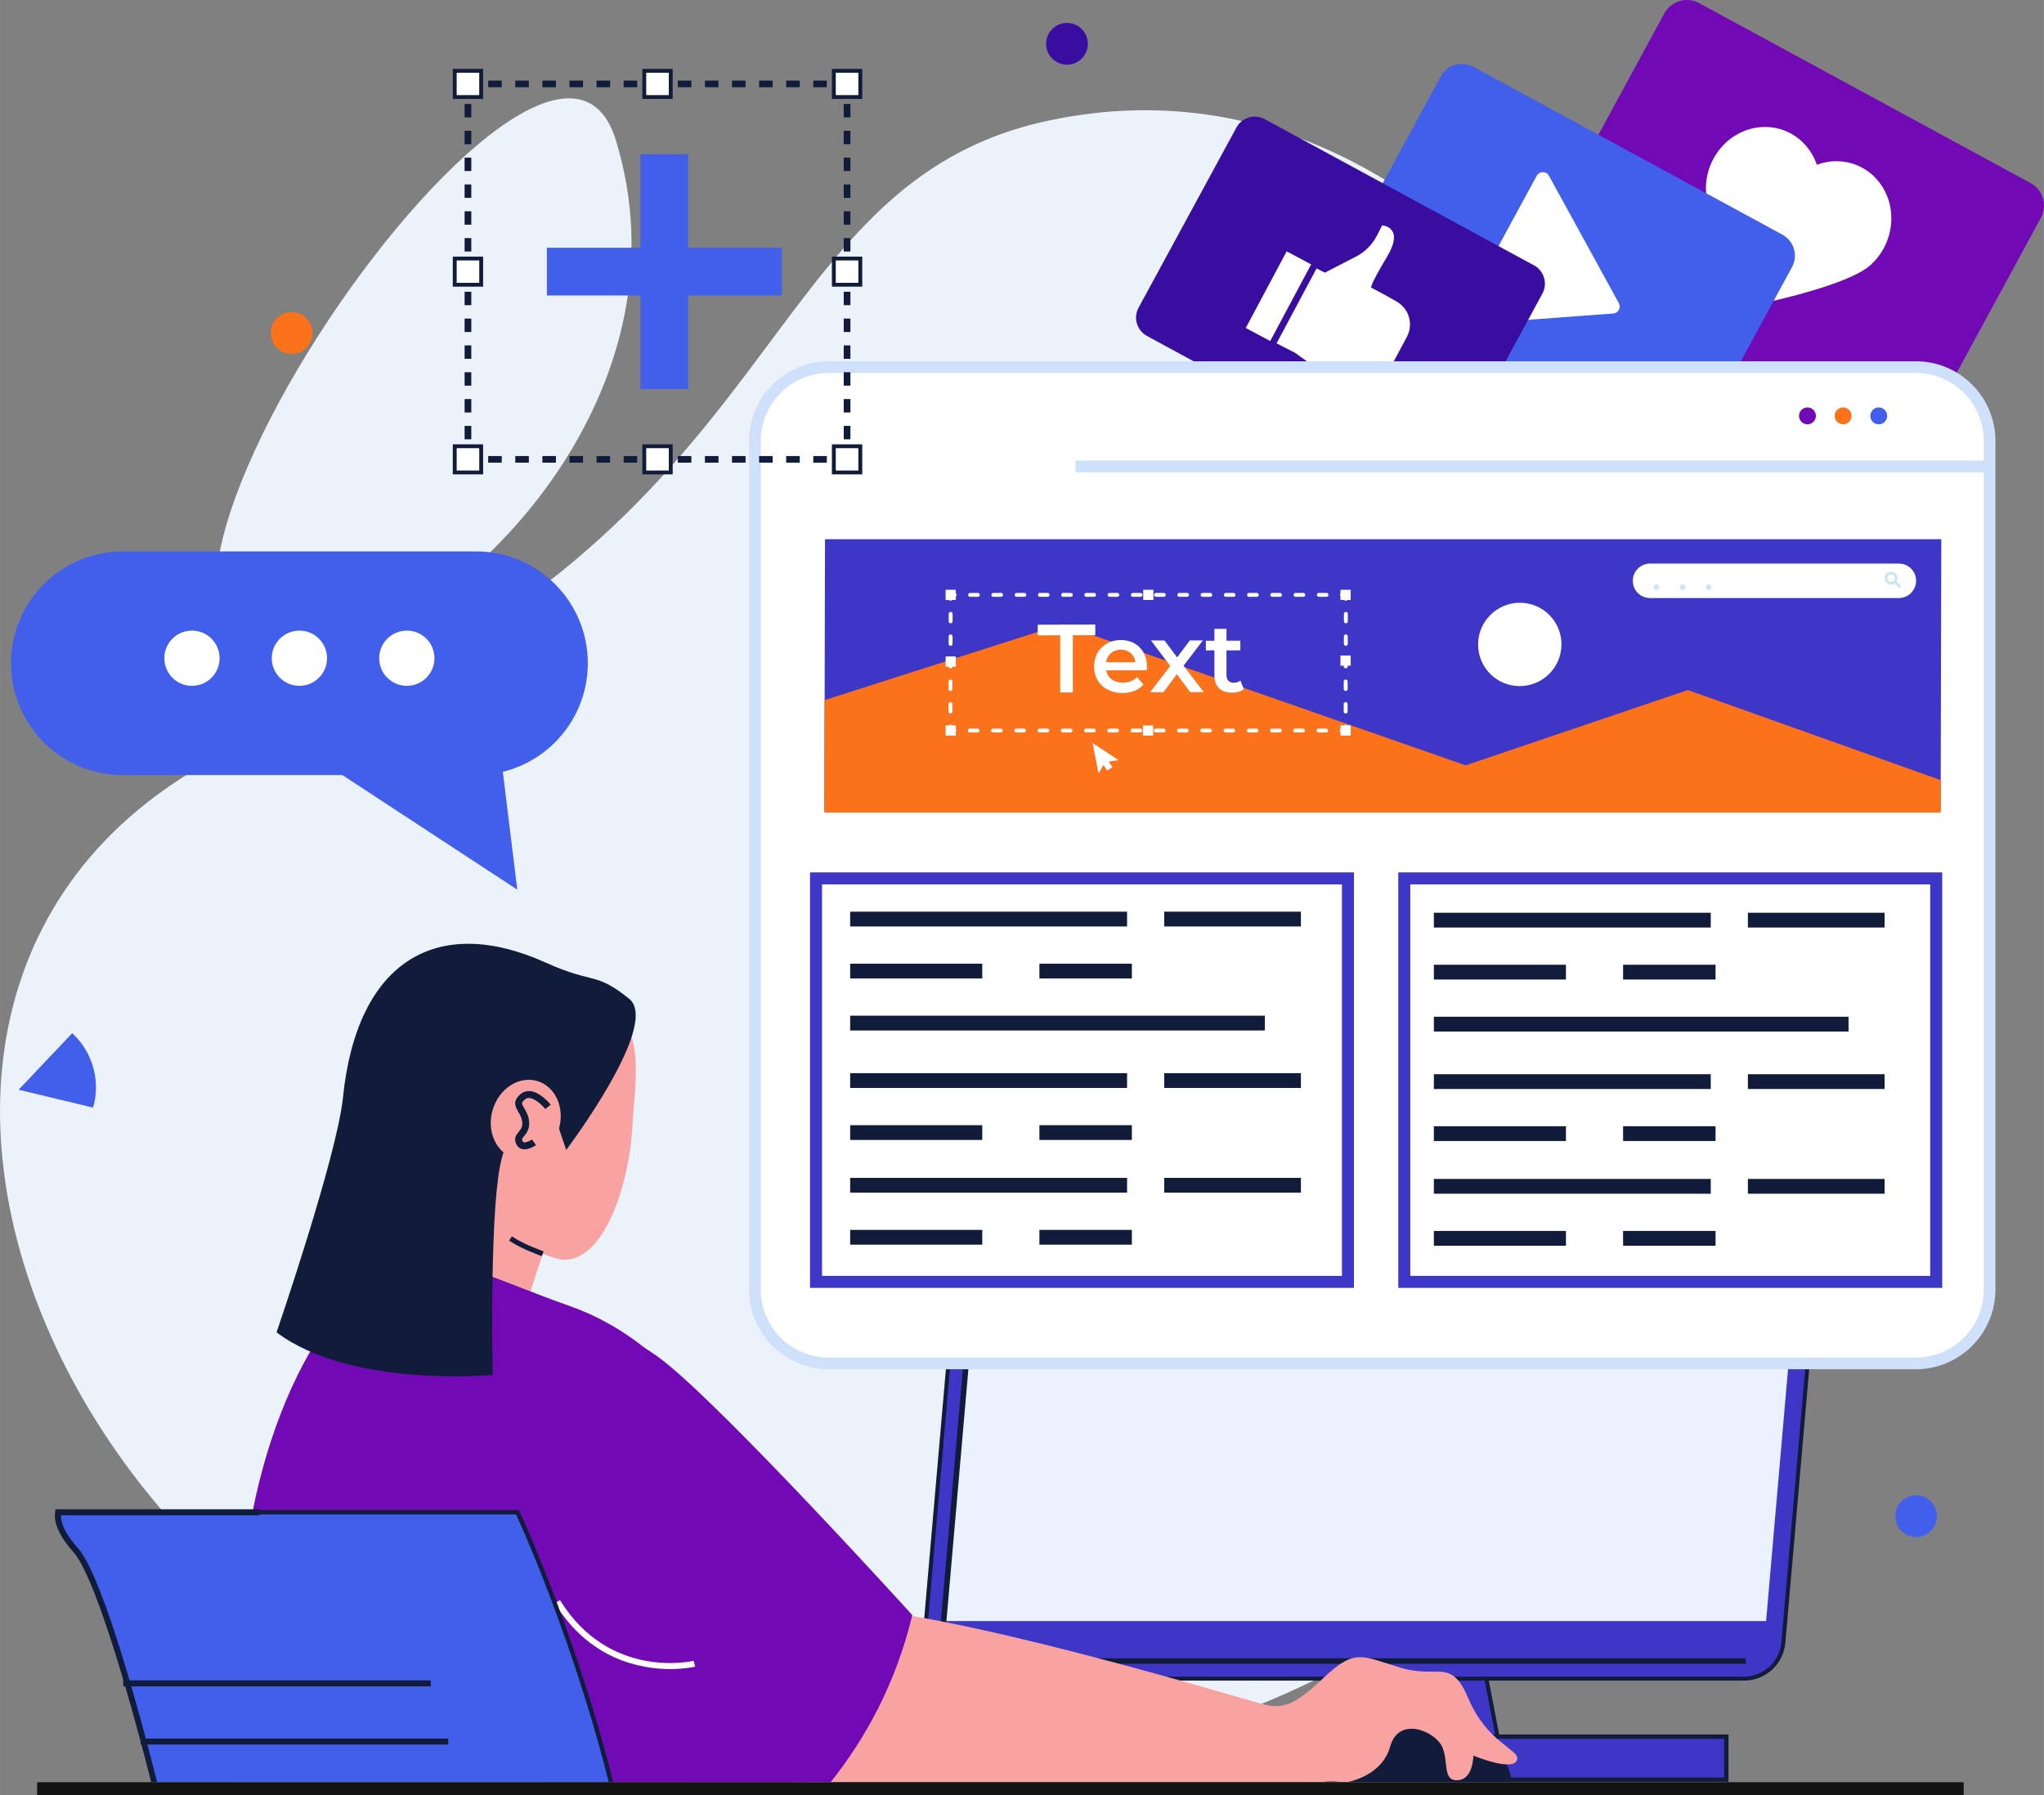
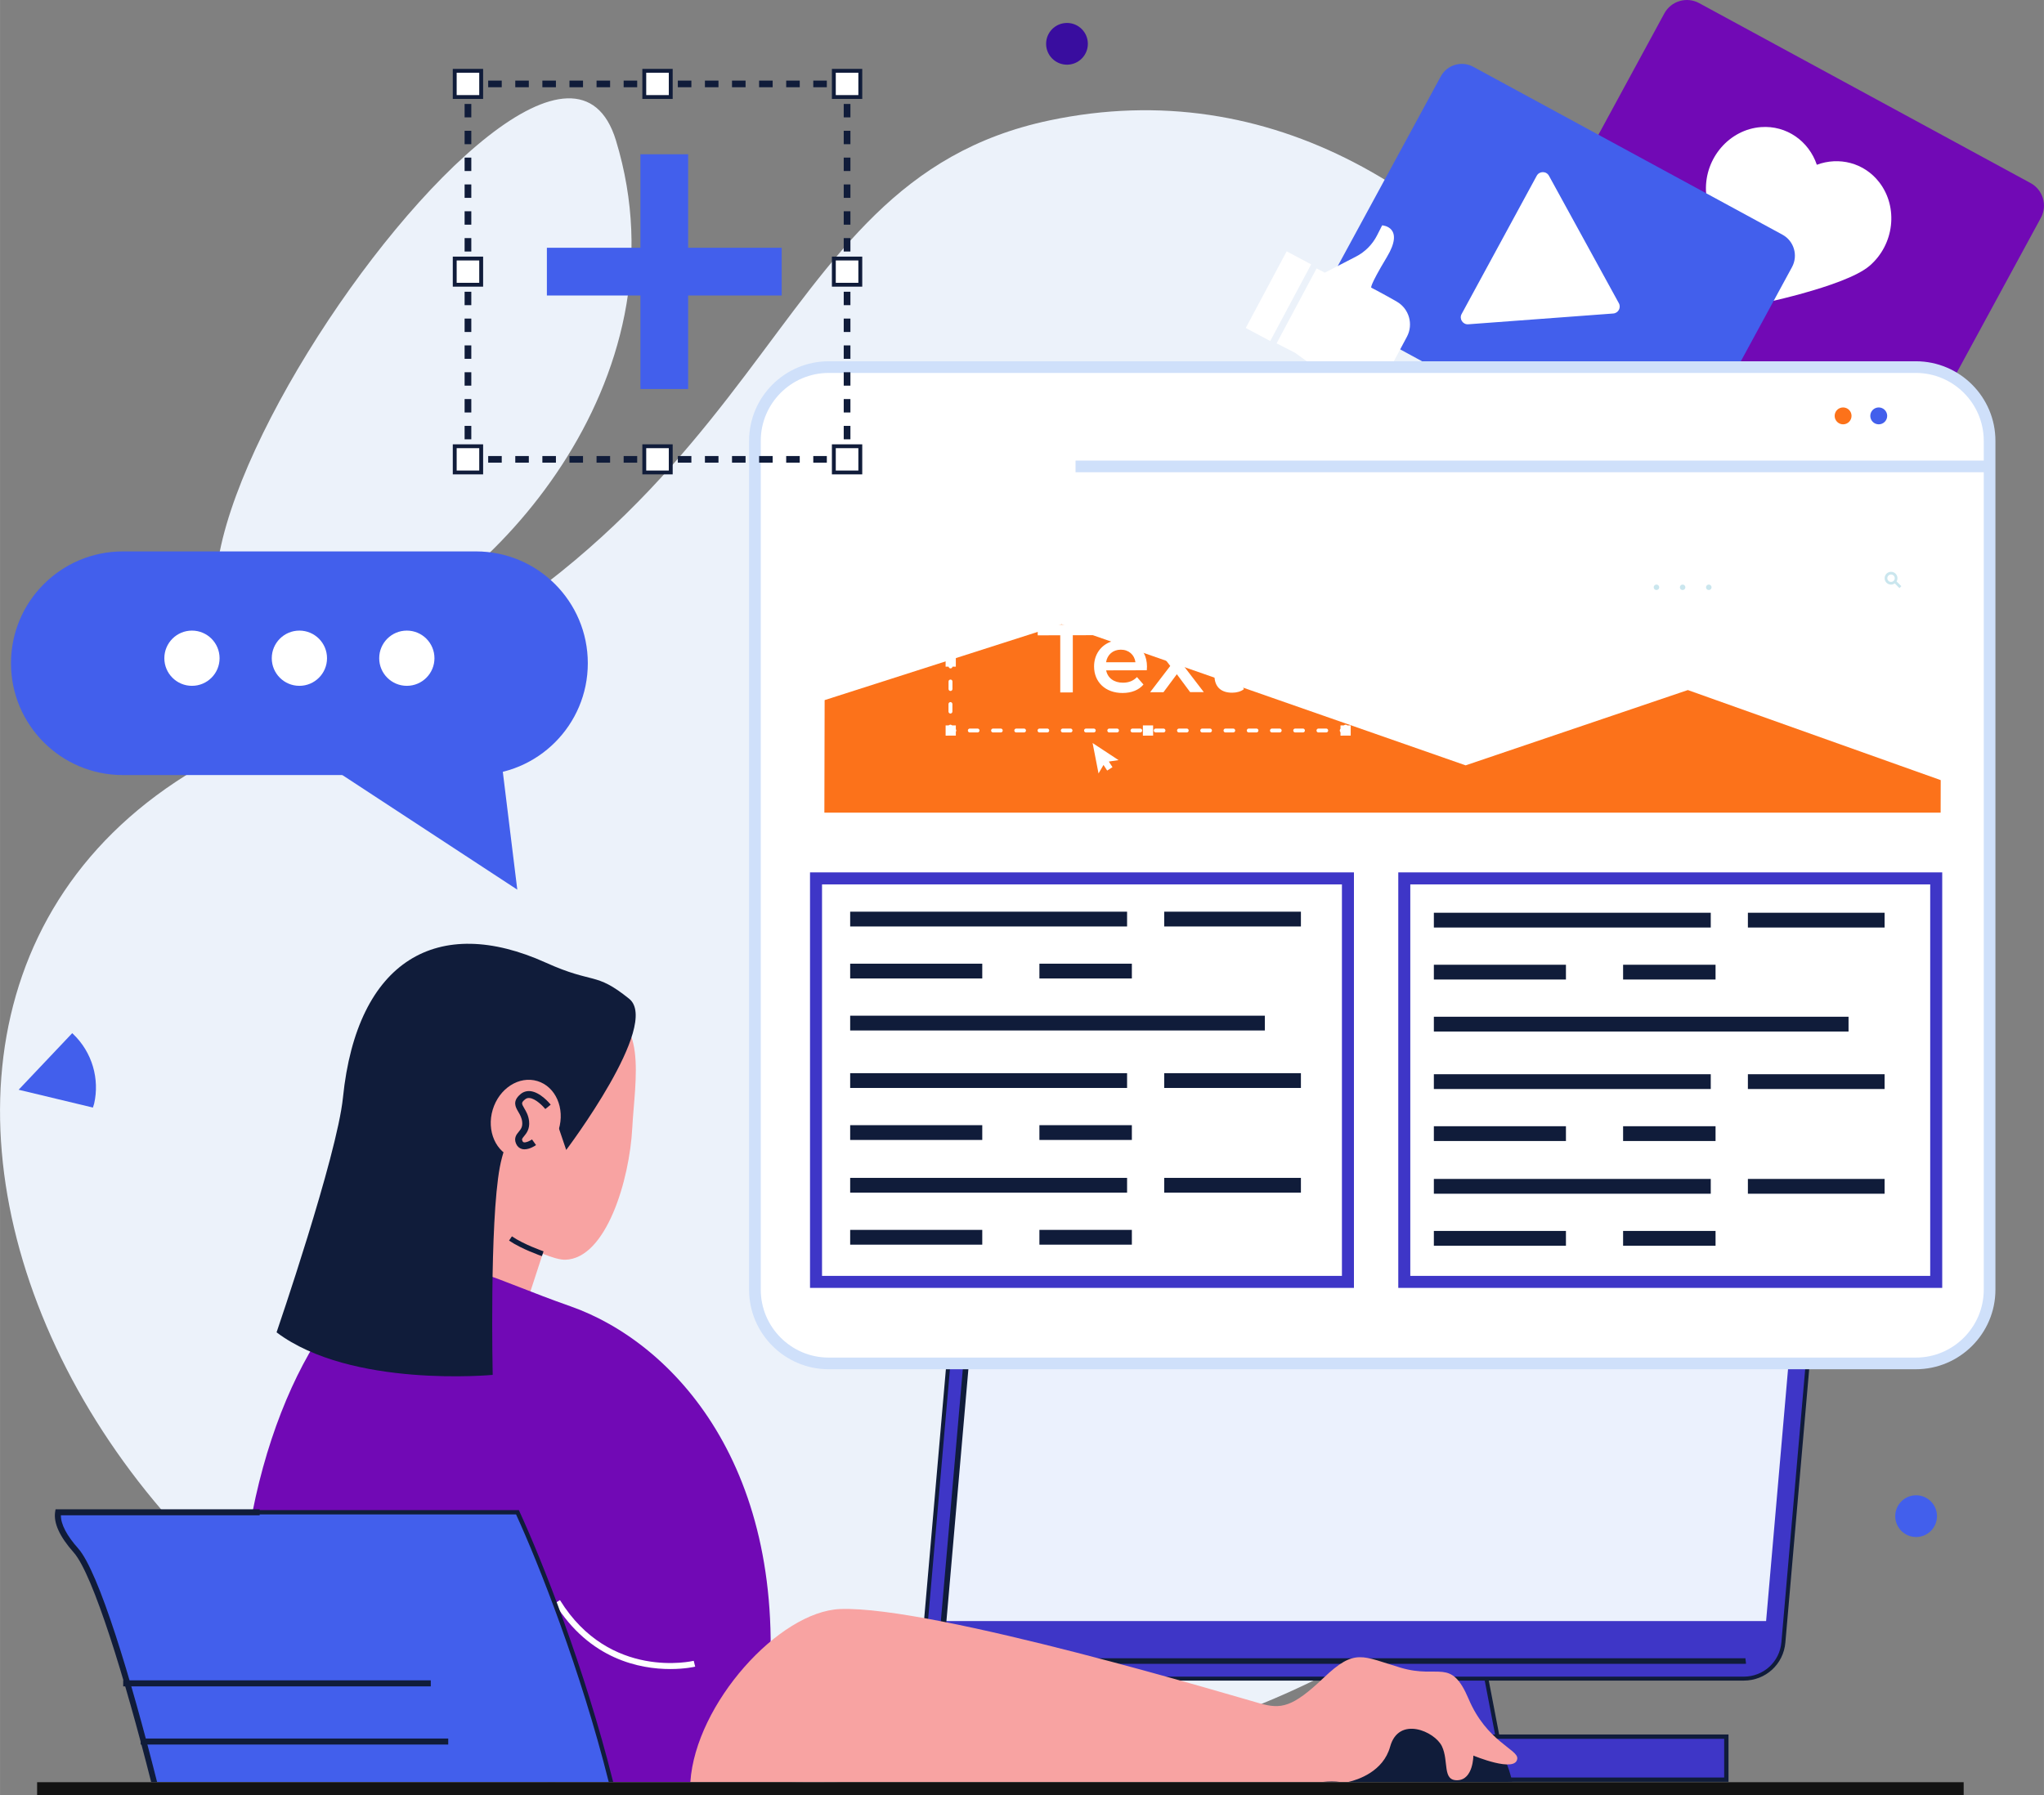
<svg xmlns="http://www.w3.org/2000/svg" xml:space="preserve" width="3.413in" height="2.998in" version="1.1" style="shape-rendering:geometricPrecision; text-rendering:geometricPrecision; image-rendering:optimizeQuality; fill-rule:evenodd; clip-rule:evenodd" viewBox="0 0 3736.51 3282.27">
  <rect x="0" y="0" width="3736.51" height="3282.27" fill="#808080" stroke="none" />
  <defs>
    <style type="text/css">
   
    .fil10 {fill:black;fill-rule:nonzero}
    .fil5 {fill:#101C3A;fill-rule:nonzero}
    .fil13 {fill:#131313;fill-rule:nonzero}
    .fil3 {fill:#390D9F;fill-rule:nonzero}
    .fil4 {fill:#3E36C7;fill-rule:nonzero}
    .fil1 {fill:#425FEC;fill-rule:nonzero}
    .fil8 {fill:#7109B5;fill-rule:nonzero}
    .fil12 {fill:#CAE6EE;fill-rule:nonzero}
    .fil11 {fill:#CFE0FA;fill-rule:nonzero}
    .fil6 {fill:#EBF1FD;fill-rule:nonzero}
    .fil0 {fill:#ECF2FA;fill-rule:nonzero}
    .fil7 {fill:#F8A3A2;fill-rule:nonzero}
    .fil2 {fill:#FC721A;fill-rule:nonzero}
    .fil9 {fill:white;fill-rule:nonzero}
   
  </style>
  </defs>
  <g id="Capa_x0020_1">
    <g id="_2243462954336">
      <path class="fil0" d="M1918.26 220.22c-547.09,115.59 -465.6,754.6 -1407.47,1113.2 -1009.5,384.35 -398.08,1834.33 750.5,1916.88 1143.18,82.16 1828.47,-433.31 1945.83,-1412.91 88.25,-736.59 -475.88,-1788.93 -1288.86,-1617.18z" />
      <path class="fil0" d="M643.21 1176.47c245.35,-84.31 617.26,-478.33 482.76,-919.64 -134.48,-441.32 -1207.12,1168.53 -482.76,919.64z" />
      <path class="fil1" d="M133.24 1890.38l-1.25 -1.19 -97.97 103.47 135.81 32.57 2.19 -6.99c10.18,-44.77 -2.95,-93.8 -38.78,-127.86z" />
-       <path class="fil2" d="M571.19 608.9c0,21.07 -17.09,38.17 -38.17,38.17 -21.08,0 -38.15,-17.09 -38.15,-38.17 0,-21.08 17.07,-38.17 38.15,-38.17 21.08,0 38.17,17.08 38.17,38.17z" />
      <path class="fil3" d="M1988.65 80.12c0,21.07 -17.09,38.16 -38.15,38.16 -21.1,0 -38.18,-17.08 -38.18,-38.16 0,-21.08 17.09,-38.16 38.18,-38.16 21.07,0 38.15,17.08 38.15,38.16z" />
      <path class="fil1" d="M3540.94 2772.36c0,21.07 -17.11,38.15 -38.18,38.15 -21.07,0 -38.15,-17.09 -38.15,-38.15 0,-21.08 17.07,-38.17 38.15,-38.17 21.07,0 38.18,17.09 38.18,38.17z" />
      <path class="fil4" d="M2752.76 3254.69l-249.04 0 -90.32 -470.4c-14.49,-75.41 43.31,-145.36 120.09,-145.36l0 0c58.64,0 109.03,41.63 120.1,99.23l99.16 516.53z" />
      <path class="fil5" d="M2506.72 3251.03l241.62 0 -98.33 -512.19c-10.71,-55.78 -59.72,-96.26 -116.51,-96.26 -35.51,0 -68.85,15.69 -91.47,43.06 -22.61,27.37 -31.75,63.08 -25.04,97.94l89.74 467.45zm250.44 7.29l-256.45 0 -0.57 -2.96 -90.33 -470.4c-7.09,-37.03 2.59,-74.9 26.61,-103.97 24,-29.05 59.38,-45.71 97.08,-45.71 60.29,0 112.3,42.97 123.67,102.2l99.99 520.85z" />
      <path class="fil5" d="M2500.2 3149.59l9.98 -1.92 -70.74 -368.4c-5.38,-28.14 1.99,-56.95 20.23,-79.06 18.26,-22.1 45.16,-34.76 73.83,-34.76 45.85,0 85.39,32.69 94.03,77.71l42.28 220.11 9.98 -1.92 -42.26 -220.1c-9.57,-49.81 -53.31,-85.96 -104.02,-85.96 -31.7,0 -61.47,14.02 -81.65,38.46 -20.19,24.44 -28.34,56.3 -22.37,87.45l70.73 368.4z" />
      <polygon class="fil4" points="2039.76,3254.69 2699.29,3254.69 2699.29,3212.74 2039.76,3212.74 " />
      <path class="fil5" d="M2043.39 3251.03l652.27 0 0 -34.66 -652.27 0 0 34.66zm659.55 7.29l-666.84 0 0 -49.24 666.84 0 0 49.24z" />
      <polygon class="fil5" points="2039.76,3217.8 2580.71,3217.8 2580.71,3207.65 2039.76,3207.65 " />
      <path class="fil4" d="M3334.97 2144.26l-31.3 359.26 -36.68 420.34 -6.85 79.26c-3.25,37.74 -34.54,66.33 -72.55,66.33l-1421.79 0c-42.58,0 -76.78,-35.7 -75.38,-77.71 -0.01,-1.35 0.05,-2.71 0.23,-4.07l0.47 -5.55 1.71 -19.36 0.8 -9.64 6 -68.07 27 -311.03 38.84 -445.23c1.45,-16.83 8.49,-31.81 19.17,-43.27 13.27,-14.3 32.36,-23.15 53.38,-23.15l1421.76 0c4.27,0 8.49,0.39 12.58,1.06 37.97,6.42 65.97,41.33 62.6,80.82z" />
      <path class="fil5" d="M1838.04 2066.03c-19.26,0 -37.74,7.99 -50.71,21.98 -10.56,11.35 -16.86,25.57 -18.2,41.11l-74.84 858.88c-0.16,1.3 -0.23,2.49 -0.21,3.7 -0.65,19.57 6.52,38.04 20.2,52.16 13.68,14.17 31.99,21.97 51.52,21.97l1421.79 0c36.23,0 65.84,-27.08 68.91,-63l74.82 -858.88 0 0.01c3.16,-36.94 -22.98,-70.71 -59.57,-76.91 -4.14,-0.68 -8.05,-1.01 -11.96,-1.01l-1421.76 0zm1349.56 1007.07l-1421.79 0c-21.54,0 -41.71,-8.58 -56.77,-24.18 -15.05,-15.55 -22.96,-35.92 -22.26,-57.31 -0.02,-1.34 0.06,-2.87 0.26,-4.39l35.97 -413.5 38.85 -445.25c1.47,-17.19 8.43,-32.89 20.12,-45.44 14.35,-15.45 34.78,-24.32 56.06,-24.32l1421.76 0c4.31,0 8.62,0.38 13.16,1.12 40.32,6.82 69.13,44.03 65.62,84.72l0 0.01 -74.82 858.86c-3.38,39.7 -36.14,69.65 -76.15,69.65z" />
      <path class="fil6" d="M3228.54 2964.14l71.71 -823.56c0.98,-11.18 -2.71,-21.98 -10.4,-30.36 -7.69,-8.37 -18.14,-12.98 -29.38,-12.98l-1421.86 0c-20.14,0 -36.67,15.11 -38.41,35.17l-72.46 831.73 1500.8 0z" />
      <path class="fil5" d="M1765.32 3042.44l1421.83 0c1.6,0 3.15,-0.09 4.71,-0.23l-1.2 -10.11c-1.2,0.13 -2.44,0.18 -3.69,0.18l-1421.83 0c-10.57,0 -20.38,-4.34 -27.62,-12.2 -7.21,-7.87 -10.7,-18 -9.8,-28.53l74.85 -858.88c1.63,-18.83 17.14,-33.05 36.09,-33.05l-0.18 -10.16c-24.16,0 -43.94,18.14 -46.02,42.15l-74.85 858.88c-1.14,13.44 3.28,26.37 12.48,36.38 9.22,10.04 21.75,15.57 35.23,15.57z" />
      <polygon class="fil4" points="1659.23,3254.23 3155.86,3254.23 3155.86,3175.54 1659.23,3175.54 " />
      <path class="fil5" d="M1663.17 3250.27l1488.73 0 0 -70.76 -1488.73 0 0 70.76zm1496.64 7.9l-1504.57 0 0 -86.59 1504.57 0 0 86.59z" />
      <path class="fil5" d="M2764.29 3257.96c0,0 -25.11,-136.27 -141.92,-136.27 -129.7,0 -186.74,76.52 -217.99,134.9l359.91 1.37z" />
      <path class="fil7" d="M809.45 2153.61c-0.06,-0.16 -0.16,-0.34 -0.22,-0.52 -8.07,-21.55 35.46,-285.2 102.44,-304.55 28.24,-8.09 147.46,0.49 173.49,0.49 101.82,0 75.15,127.53 70.65,213.2 -5.01,96.1 -47.89,239.11 -122.33,241.26 -9.15,0.28 -23.82,-3.8 -41.39,-10.96l-36.01 110.33c0,0 -158.84,40.12 -226.29,-67.58l79.66 -181.67z" />
      <path class="fil5" d="M990.59 2296.91l3.02 -8.79c-0.36,-0.13 -35.89,-12.42 -57.85,-27.39l-5.23 7.7c22.99,15.67 58.55,27.96 60.07,28.48z" />
      <path class="fil8" d="M1042.88 2388.65c187.28,65.85 401.32,294.54 361.03,722.11 -5.53,58.7 -5.51,107.22 -1.32,147.64l-981.88 0c10.93,-163.25 11.86,-204.78 21.45,-346.39 21.98,-324.25 174.9,-587.57 302.95,-599.72 105.55,-10.02 153.16,25.52 297.75,76.36z" />
      <path class="fil7" d="M2773.69 3215.41c1.24,-16.45 -56.13,-31.34 -88.78,-108.39 -32.65,-77.04 -53.55,-36.56 -124.06,-57.44 -70.52,-20.91 -83.58,-36.57 -141.03,18.27 -57.46,54.85 -78.36,57.46 -116.22,47.01 -37.86,-10.45 -598.35,-179.3 -767.78,-172.64 -111.84,4.41 -264.15,173.11 -273.85,316.18l1155.68 0c11.85,-1.14 22.48,-1.19 31.81,0l15.46 0c17.91,-4.18 63.81,-19.14 76.33,-64.55 15.69,-56.79 81.62,-28.06 94.69,-0.65 13.06,27.42 0,63.34 28.73,62.03 28.73,-1.28 28.73,-45.06 28.73,-45.06 0,0 78.27,32.72 80.3,5.23z" />
-       <path class="fil8" d="M847.03 2423.82c-59.58,39.06 -202.37,221.3 -150.22,386.52 33.63,106.56 165.87,287.78 307.45,448.07l514.43 0c62.39,-78.29 118.76,-178.85 149.01,-305.17 0,0 -343.99,-379.39 -458.08,-467.14 -114.08,-87.77 -296.89,-105.37 -362.59,-62.27z" />
      <path class="fil9" d="M1225.18 3051.94c27.18,0 45.1,-4.25 45.63,-4.39l-2.67 -10.68c-1.5,0.37 -153.63,36.1 -244.55,-110.99l-9.4 5.79c63.69,103 156.17,120.26 210.98,120.26z" />
      <path class="fil10" d="M1015.27 3258.41c-75.11,-88.96 -151.95,-193.57 -199.46,-295.2l-9.98 4.68c46.68,99.87 121.35,202.47 195.08,290.52l14.36 0z" />
      <path class="fil5" d="M626.89 2007.01c25.63,-252.16 173.96,-335.78 370.85,-246.76 88.57,40.04 89.88,15.73 152.37,66.06 58.22,46.92 -115.08,276.43 -115.08,276.43l-35.07 -103.37c0,0 -67.78,36.18 -86.3,134.84 -19.01,101.38 -13.03,379.83 -13.03,379.83 0,0 -258.92,24.72 -395.09,-77.77 0,0 110.5,-322.26 121.35,-429.25z" />
      <path class="fil7" d="M900.74 2028.9c-11.77,38.87 5.68,78.57 38.99,88.66 33.31,10.09 69.86,-13.23 81.64,-52.11 11.78,-38.89 -5.66,-78.58 -38.97,-88.66 -33.32,-10.11 -69.87,13.23 -81.65,52.11z" />
      <path class="fil5" d="M958.88 2101.56c9.77,0 19.71,-6.83 20.97,-7.73l-7.34 -10.32c-3.87,2.71 -11.18,6.21 -15.11,5.23 -0.75,-0.21 -1.59,-0.66 -2.38,-2.43 -1.38,-3.16 -0.91,-4.05 2.97,-8.76 4.29,-5.18 10.78,-13.02 9.13,-27.7 -1.12,-10.24 -5.37,-17.48 -8.77,-23.28 -5.04,-8.64 -5.96,-10.19 1.39,-16.27 2.44,-2.04 5.06,-2.87 8.36,-2.51 11.12,1.11 24.51,14.89 28.74,20.11l9.85 -7.96c-1.9,-2.33 -18.98,-22.91 -37.31,-24.75 -6.57,-0.62 -12.69,1.2 -17.73,5.37 -15.62,12.94 -9.31,23.72 -4.24,32.4 3.1,5.28 6.28,10.74 7.13,18.29 1.03,9.36 -2.38,13.49 -6.33,18.26 -3.98,4.8 -9.41,11.4 -4.78,21.92 2.15,4.91 5.82,8.2 10.61,9.54 1.56,0.41 3.2,0.6 4.83,0.6z" />
      <path class="fil1" d="M1116.73 3258.41c-54.26,-216.18 -135.83,-417.13 -170.81,-493.13l-839.7 0c-2.34,14.83 3.58,37.19 32.49,69.71 36.06,40.57 94.57,232.46 142.88,423.42l835.13 0z" />
      <path class="fil5" d="M1112.76 3258.41c-51.45,-205.19 -127.99,-398.78 -169.38,-489.19l-833.6 0c-0.93,16.81 10.02,38.54 31.89,63.15 36.06,40.56 95.3,233.6 144.11,426.04l-7.94 0c-48.26,-190.53 -106.58,-380.85 -142.08,-420.79 -25.33,-28.49 -36.58,-53.04 -33.44,-72.97l0.52 -3.34 845.61 0 1.06 2.31c41.37,89.88 119.29,286.43 171.35,494.78l-8.1 0z" />
      <path class="fil5" d="M287.08 3258.41c-48.12,-191.13 -106.72,-384.85 -144.26,-427.07 -20.97,-23.59 -31.78,-44.37 -31.55,-60.55l363.36 0 0 -11.02 -373.11 0 -0.75 4.65c-3.21,20.39 8.15,45.38 33.81,74.25 35.38,39.8 93.53,229.59 141.67,419.75l10.82 0z" />
      <polygon class="fil5" points="225.17,3083.62 787.45,3083.62 787.45,3072.6 225.17,3072.6 " />
      <polygon class="fil5" points="257.1,3189.99 819.36,3189.99 819.36,3178.97 257.1,3178.97 " />
      <path class="fil8" d="M2841.2 493.55l605.81 329.02c22.81,12.37 51.3,3.93 63.66,-18.84l220.15 -405.37c12.36,-22.77 3.91,-51.27 -18.85,-63.64l-605.82 -329.02c-22.81,-12.37 -51.26,-3.93 -63.66,18.84l-220.13 405.37c-12.39,22.78 -3.95,51.27 18.83,63.64z" />
      <path class="fil9" d="M3435.31 333.19c-27.69,-35.73 -73.62,-46.98 -114.03,-31.9 -14.63,-43.21 -55.3,-72.37 -102.12,-68.87 -57.57,4.31 -102.61,56.28 -100.56,116.11 2,59.81 87.36,209.49 87.36,209.49 0,0 166.18,-33.1 211.53,-71.79 45.34,-38.7 53.3,-107.21 17.83,-153.03z" />
      <path class="fil1" d="M2446.04 577.19l565.11 306.91c21.25,11.54 47.83,3.67 59.35,-17.58l205.39 -378.12c11.52,-21.25 3.69,-47.83 -17.61,-59.36l-565.09 -306.91c-21.26,-11.54 -47.84,-3.67 -59.38,17.58l-205.36 378.13c-11.52,21.24 -3.65,47.83 17.58,59.36z" />
      <path class="fil9" d="M2959.34 554.4l-127.76 -233.01c-4.86,-8.85 -17.58,-8.82 -22.4,0.05l-137.25 252.71c-4.83,8.87 2.09,19.57 12.17,18.82l265 -19.71c9.26,-0.69 14.7,-10.71 10.25,-18.86z" />
-       <path class="fil3" d="M2096.68 614.29l492.29 267.35c18.52,10.05 41.66,3.19 51.72,-15.32l178.88 -329.39c10.06,-18.51 3.19,-41.66 -15.31,-51.71l-492.27 -267.35c-18.52,-10.06 -41.68,-3.2 -51.72,15.31l-178.88 329.39c-10.06,18.52 -3.2,41.67 15.29,51.72z" />
      <path class="fil9" d="M2553.57 551.63c-23.43,-13.57 -46.74,-25.59 -46.74,-25.59 0,0 -4.9,-0.52 28.51,-56.1 32.64,-54.3 -6.77,-57.76 -8.59,-57.88 -0.09,-0.01 -0.09,0.05 -0.15,0.13l-9.37 18.4c-8.46,16.56 -21.88,30.06 -38.42,38.59l-56.82 29.33c-0.06,0.03 -0.13,0.03 -0.2,0l-15.02 -7.66 -73.01 136.79c-0.05,0.12 0,0.26 0.11,0.31l33.48 17.08c0,0 0,0 0,0 0.24,0.18 84.75,61.74 102.78,70.93 2.56,1.32 5.38,2.28 8.31,2.93 0.08,0.02 0.16,0.03 0.24,0.05 20.51,4.53 41.42,-6.06 51.29,-24.57l41.94 -78.58c12.19,-22.84 4.03,-51.18 -18.36,-64.16z" />
      <path class="fil9" d="M2352.3 459.68c-0.12,-0.06 -0.25,-0.01 -0.31,0.1l-74.6 139.77c-0.06,0.11 -0.02,0.25 0.1,0.31l44.33 23.66c0.09,0.06 0.26,0.02 0.31,-0.09l74.59 -139.78c0.07,-0.11 0.02,-0.24 -0.09,-0.31l-44.33 -23.66z" />
      <path class="fil9" d="M3637.11 806.12l0 1552.08c0,74.55 -60.33,134.87 -134.84,134.87l-1987.38 0c-74.43,0 -134.86,-60.33 -134.86,-134.87l0 -1552.08c0,-74.43 60.43,-134.87 134.86,-134.87l1987.38 0c74.51,0 134.84,60.44 134.84,134.87z" />
      <path class="fil11" d="M1514.88 681.92c-68.48,0 -124.19,55.72 -124.19,124.2l0 1552.08c0,68.48 55.71,124.21 124.19,124.21l1987.38 0c68.46,0 124.17,-55.73 124.17,-124.21l0 -1552.08c0,-68.49 -55.7,-124.2 -124.17,-124.2l-1987.38 0zm1987.38 1821.81l-1987.38 0c-80.23,0 -145.54,-65.28 -145.54,-145.53l0 -1552.08c0,-80.25 65.3,-145.53 145.54,-145.53l1987.38 0c80.2,0 145.51,65.28 145.51,145.53l0 1552.08c0,80.25 -65.31,145.53 -145.51,145.53z" />
-       <path class="fil8" d="M3304.12 745.02c-8.53,0 -15.42,6.91 -15.42,15.44 0,8.52 6.89,15.44 15.42,15.44 8.54,0 15.43,-6.91 15.43,-15.44 0,-8.53 -6.89,-15.44 -15.43,-15.44z" />
      <path class="fil2" d="M3369.3 745.02c-8.54,0 -15.43,6.91 -15.43,15.44 0,8.52 6.89,15.44 15.43,15.44 8.53,0 15.42,-6.91 15.42,-15.44 0,-8.53 -6.89,-15.44 -15.42,-15.44z" />
      <path class="fil1" d="M3434.47 745.02c-8.54,0 -15.47,6.91 -15.47,15.44 0,8.52 6.93,15.44 15.47,15.44 8.49,0 15.43,-6.91 15.43,-15.44 0,-8.53 -6.94,-15.44 -15.43,-15.44z" />
      <polygon class="fil11" points="1966.15,863.52 3637.11,863.52 3637.11,842.21 1966.15,842.21 " />
-       <polygon class="fil4" points="3548.81,985.96 1508.15,985.96 1506.99,1482.84 3547.61,1482.84 " />
      <polygon class="fil2" points="3547.75,1426.49 3085.48,1261.8 2679.26,1399.48 1940.59,1141.47 1507.46,1280.19 1506.97,1486.02 3547.61,1486.02 " />
      <path class="fil9" d="M3471.28 1030.5l-454.79 0c-17.45,0 -31.6,14.12 -31.63,31.53 -0.05,17.42 14.04,31.53 31.45,31.53l454.84 0c17.43,0 31.56,-14.12 31.61,-31.53 0.04,-17.41 -14.05,-31.53 -31.48,-31.53z" />
      <path class="fil12" d="M3028.05 1068.88c-2.71,0 -4.98,2.28 -4.98,5.03 0,2.81 2.27,5 4.98,5 2.84,0 5.11,-2.2 5.11,-5 0,-2.74 -2.27,-5.03 -5.11,-5.03z" />
      <path class="fil12" d="M3075.97 1068.88c-2.84,0 -5.03,2.28 -5.03,5.03 -0.09,2.81 2.18,5 5.03,5 2.71,0 4.98,-2.2 4.98,-5 0,-2.74 -2.18,-5.03 -4.98,-5.03z" />
      <path class="fil12" d="M3123.71 1068.88c-2.71,0 -4.98,2.28 -4.98,5.03 0,2.81 2.18,5 4.98,5 2.85,0 5.12,-2.2 5.12,-5 0,-2.74 -2.27,-5.03 -5.12,-5.03z" />
      <path class="fil12" d="M3456.92 1064.04c-3.78,0 -6.76,-2.98 -6.76,-6.78 0,-3.68 3.07,-6.76 6.76,-6.76 3.78,0 6.81,3.08 6.81,6.76 0,3.8 -3.07,6.78 -6.81,6.78zm0 -18.47c-6.4,0 -11.69,5.27 -11.69,11.69 0,6.52 5.2,11.71 11.69,11.71 2.58,0 4.85,-0.79 6.81,-2.29 1.37,-0.88 2.53,-2.12 3.25,-3.6 1.16,-1.68 1.69,-3.7 1.69,-5.82 0,-6.42 -5.2,-11.69 -11.74,-11.69z" />
      <polygon class="fil12" points="3461.94,1064.95 3472.3,1075.37 3475.81,1071.88 3465.41,1061.48 " />
      <path class="fil9" d="M2854.45 1178.37c-0.1,42.08 -34.3,76.2 -76.39,76.2 -42.08,0 -76.12,-34.12 -76.01,-76.2 0.08,-42.08 34.27,-76.21 76.37,-76.21 42.08,0 76.12,34.12 76.02,76.21z" />
      <polygon class="fil9" points="2469.17,1345.1 2450.49,1345.14 2450.49,1326.44 2469.16,1326.41 " />
      <polygon class="fil9" points="1747.3,1345.1 1728.62,1345.14 1728.62,1326.44 1747.3,1326.41 " />
      <polygon class="fil9" points="2469.14,1097.09 2450.46,1097.14 2450.46,1078.45 2469.13,1078.4 " />
      <polygon class="fil9" points="2108.51,1097.09 2089.83,1097.14 2089.83,1078.45 2108.51,1078.4 " />
      <polygon class="fil9" points="2107.93,1345.1 2089.25,1345.14 2089.25,1326.44 2107.93,1326.41 " />
      <polygon class="fil9" points="1747.29,1219 1728.6,1219.04 1728.6,1200.36 1747.29,1200.31 " />
      <polygon class="fil9" points="2469.16,1217.25 2450.47,1217.3 2450.47,1198.6 2469.16,1198.57 " />
      <polygon class="fil9" points="1747.27,1097.09 1728.59,1097.14 1728.59,1078.45 1747.27,1078.4 " />
      <polygon class="fil9" points="1942.65,1142.18 1938.43,1142.18 1896.98,1142.29 1896.98,1161.74 1938.17,1161.64 1938.17,1266.2 1961.14,1266.1 1961.14,1161.55 1997.82,1161.46 2002.23,1161.46 2002.23,1142.02 " />
      <path class="fil9" d="M2021.94 1211.01c2.12,-13.81 12.58,-23.05 26.93,-23.05 14.53,0 25,9.33 26.76,22.97l-53.69 0.08zm74.8 8.02c0,-9.5 -2.1,-18.05 -5.89,-25.09 -7.92,-14.87 -23.23,-23.75 -41.99,-23.67 -6.24,0 -12.14,0.98 -17.51,2.9 -18.83,6.52 -31.42,23.59 -31.34,45.58 0,28.17 20.51,48.51 52.27,48.41 16.28,-0.09 29.57,-5.37 38.02,-15.49l-11.87 -13.63c-6.68,6.94 -15.05,10.29 -25.61,10.29 -16.55,0.08 -28.08,-8.8 -30.72,-22.54l74.28 -0.18c0.19,-2.19 0.34,-4.84 0.34,-6.59z" />
      <polygon class="fil9" points="2165.77,1220.17 2165.77,1220.07 2163.55,1217.27 2199.02,1170.96 2175.09,1170.96 2151.85,1202.04 2128.71,1171.06 2104.07,1171.14 2132.13,1208.37 2132.23,1208.46 2139.26,1217.71 2102.46,1265.76 2126.86,1265.76 2151.31,1232.84 2175.61,1265.58 2200.61,1265.58 " />
      <path class="fil9" d="M2272.79 1257.47l-5.22 -13.01c-3.34,2.72 -7.73,3.94 -12.4,3.94 -8.45,0 -13.11,-4.92 -13.11,-14.17l0 -44.97 25.35 -0.08 0 -17.7 -25.35 0 0 -21.57 -22.08 0 0 21.65 -15.67 0 0.08 17.79 15.58 -0.1 0 45.59c0,1.5 0.08,2.9 0.26,4.32 1.5,18.04 13.11,27.54 32.3,27.46 8.01,0 16.02,-2.12 21.29,-6.42l-1.04 -2.74z" />
      <path class="fil9" d="M2463.38 1339.34l-10.7 0c-1.96,0 -3.55,-1.6 -3.55,-3.58 0.02,-1.95 1.59,-3.55 3.57,-3.55l3.56 0 0.01 -3.57c0.02,-1.96 1.6,-3.55 3.58,-3.55 1.97,0 3.57,1.59 3.55,3.55l-0.02 10.7z" />
      <path class="fil9" d="M2424.42 1332.2l-14.18 0c-2,0 -3.6,1.58 -3.6,3.61 0,1.94 1.6,3.54 3.52,3.54l14.17 0c2.02,0 3.62,-1.6 3.62,-3.54 0,-2.03 -1.59,-3.61 -3.52,-3.61zm-42.52 0l-14.15 0c-2.04,0 -3.62,1.58 -3.62,3.61 0,1.94 1.58,3.54 3.62,3.54l14.15 0c1.94,0 3.52,-1.6 3.52,-3.54 0,-2.03 -1.58,-3.61 -3.52,-3.61zm-42.51 0l-14.17 0c-1.94,0 -3.61,1.58 -3.61,3.61 0,1.94 1.58,3.54 3.61,3.54l14.17 0c1.94,0 3.54,-1.6 3.54,-3.54 0,-2.03 -1.6,-3.61 -3.54,-3.61zm-42.5 0l-14.17 0c-1.94,0 -3.52,1.58 -3.52,3.61 0,1.94 1.58,3.54 3.52,3.54l14.17 0c1.94,0 3.52,-1.6 3.6,-3.54 0,-2.03 -1.58,-3.61 -3.6,-3.61zm-42.51 0l-14.17 0c-1.94,0 -3.53,1.58 -3.53,3.61 0,1.94 1.58,3.54 3.53,3.54l14.17 0c1.94,0 3.62,-1.6 3.62,-3.54 0,-2.03 -1.6,-3.61 -3.62,-3.61zm-42.51 0l-14.08 0c-2.03,0 -3.61,1.58 -3.61,3.61 0,1.94 1.58,3.54 3.52,3.54l14.17 0c2.02,0 3.6,-1.6 3.6,-3.54 0,-2.03 -1.58,-3.61 -3.6,-3.61zm-42.42 0l-14.17 0c-2.02,0 -3.6,1.58 -3.6,3.61 0,1.94 1.58,3.54 3.6,3.54l14.07 0c2.03,0 3.62,-1.6 3.62,-3.54 0,-2.03 -1.59,-3.61 -3.52,-3.61zm-42.51 0l-14.17 0c-1.94,0 -3.62,1.58 -3.62,3.61 0,1.94 1.6,3.54 3.62,3.54l14.17 0c1.94,0 3.53,-1.6 3.53,-3.54 0,-2.03 -1.58,-3.61 -3.53,-3.61zm-42.51 0l-14.17 0c-1.94,0 -3.52,1.58 -3.6,3.61 0,1.94 1.58,3.54 3.6,3.54l14.17 0c1.94,0 3.53,-1.6 3.53,-3.54 0,-2.03 -1.58,-3.61 -3.53,-3.61zm-42.5 0l-14.18 0c-1.92,0 -3.51,1.58 -3.51,3.61 0,1.94 1.59,3.54 3.51,3.54l14.18 0c1.93,0 3.61,-1.6 3.61,-3.54 0,-2.03 -1.59,-3.61 -3.61,-3.61zm-42.52 0l-14.15 0c-1.94,0 -3.52,1.58 -3.52,3.61 0,1.94 1.58,3.54 3.52,3.54l14.15 0c1.94,0 3.62,-1.6 3.62,-3.54 0,-2.03 -1.58,-3.61 -3.62,-3.61zm-42.41 0l-14.18 0c-2,0 -3.6,1.58 -3.6,3.61 0,1.94 1.6,3.54 3.52,3.54l14.17 0c2.04,0 3.62,-1.6 3.62,-3.54 0,-2.03 -1.58,-3.61 -3.52,-3.61zm-42.5 0l-14.17 0c-2.04,0 -3.62,1.58 -3.62,3.61 0,1.94 1.58,3.54 3.62,3.54l14.07 0c2.03,0 3.61,-1.6 3.61,-3.54 0,-2.03 -1.58,-3.61 -3.51,-3.61zm-42.52 0l-14.17 0c-1.93,0 -3.61,1.58 -3.61,3.61 0,1.94 1.58,3.54 3.61,3.54l14.17 0c1.94,0 3.54,-1.6 3.54,-3.54 0,-2.03 -1.6,-3.61 -3.54,-3.61zm-42.5 0l-14.17 0c-1.94,0 -3.53,1.58 -3.53,3.61 -0.08,1.94 1.58,3.54 3.53,3.54l14.17 0c1.94,0 3.52,-1.6 3.52,-3.54 0,-2.03 -1.59,-3.61 -3.52,-3.61zm-42.51 0l-14.17 0c-1.94,0 -3.52,1.58 -3.52,3.61 0,1.94 1.58,3.54 3.52,3.54l14.17 0c1.94,0 3.52,-1.6 3.62,-3.54 0,-2.03 -1.6,-3.61 -3.62,-3.61z" />
      <path class="fil9" d="M1744.47 1339.34l-10.68 0 0.02 -10.7c0,-1.96 1.59,-3.55 3.57,-3.55 1.97,0 3.56,1.59 3.56,3.55l-0.02 3.57 3.57 0c1.97,0 3.56,1.6 3.56,3.55 0,1.98 -1.6,3.58 -3.57,3.58z" />
      <path class="fil9" d="M1737.5 1283.79c-2.03,0 -3.62,1.68 -3.62,3.62l0 13.73c0,1.94 1.58,3.6 3.52,3.6 2.04,0 3.62,-1.66 3.62,-3.6l0 -13.73c0,-1.94 -1.58,-3.62 -3.52,-3.62zm0.08 -41.18c-2.02,0 -3.6,1.58 -3.6,3.52l0 13.73c0,2.02 1.58,3.62 3.52,3.62 2.03,0 3.61,-1.6 3.61,-3.62l0 -13.73c0,-1.94 -1.58,-3.52 -3.53,-3.52zm0.1 -41.27c-1.94,0 -3.62,1.58 -3.62,3.5l0 13.83c0,0.08 0,0.26 0.1,0.35 0.08,1.75 1.58,3.17 3.42,3.17 1.94,0 3.44,-1.42 3.53,-3.17 0.08,-0.09 0.08,-0.28 0.08,-0.35l0 -13.83c0,-1.92 -1.58,-3.5 -3.5,-3.5zm0.08 -41.28c-1.94,0 -3.6,1.58 -3.6,3.6l0 13.75c0,1.93 1.58,3.51 3.53,3.51 2.02,0 3.6,-1.58 3.6,-3.51l0 -13.75c0,-2.02 -1.58,-3.6 -3.52,-3.6zm0.08 -41.18c-1.94,0 -3.52,1.58 -3.52,3.52l-0.08 13.73c0,2.02 1.58,3.6 3.6,3.6 1.94,0 3.53,-1.58 3.53,-3.6l0 -13.73c0.09,-1.94 -1.59,-3.52 -3.53,-3.52z" />
      <path class="fil9" d="M1737.91 1098.46c-1.97,0 -3.57,-1.59 -3.56,-3.57l0.02 -10.68 10.7 0c1.96,0 3.56,1.59 3.56,3.55 -0.02,1.97 -1.62,3.57 -3.57,3.57l-3.57 0 0 3.56c-0.02,1.97 -1.61,3.57 -3.57,3.57z" />
      <path class="fil9" d="M2424.94 1084.19l-14.17 0c-1.93,0 -3.52,1.58 -3.52,3.6 0,1.94 1.59,3.52 3.52,3.52l14.17 0c1.94,0 3.62,-1.58 3.62,-3.52 0,-2.02 -1.59,-3.6 -3.62,-3.6zm-42.5 0l-14.17 0c-1.94,0 -3.52,1.58 -3.52,3.6 0,1.94 1.58,3.52 3.52,3.52l14.17 0c2.02,0 3.6,-1.58 3.6,-3.52 0,-2.02 -1.58,-3.6 -3.6,-3.6zm-42.43 0l-14.17 0c-2.02,0 -3.6,1.58 -3.6,3.6 0,1.94 1.58,3.52 3.52,3.52l14.17 0c2.02,0 3.61,-1.58 3.61,-3.52 0,-2.02 -1.59,-3.6 -3.53,-3.6zm-42.51 0l-14.17 0c-1.94,0 -3.62,1.58 -3.62,3.6 0,1.94 1.59,3.52 3.62,3.52l14.17 0c1.94,0 3.52,-1.58 3.52,-3.52 0,-2.02 -1.58,-3.6 -3.52,-3.6zm-42.5 0l-14.17 0c-1.94,0 -3.61,1.58 -3.61,3.6 0,1.94 1.59,3.52 3.61,3.52l14.17 0c1.94,0 3.52,-1.58 3.52,-3.52 0,-2.02 -1.59,-3.6 -3.52,-3.6zm-42.51 0l-14.19 0c-1.92,0 -3.5,1.58 -3.5,3.6 0,1.94 1.58,3.52 3.5,3.52l14.19 0c1.93,0 3.52,-1.58 3.6,-3.52 0,-2.02 -1.59,-3.6 -3.6,-3.6zm-42.51 0l-14.17 0c-1.94,0 -3.52,1.58 -3.52,3.6 0,1.94 1.58,3.52 3.52,3.52l14.17 0c1.93,0 3.61,-1.58 3.61,-3.52 0,-2.02 -1.58,-3.6 -3.61,-3.6zm-42.52 0l-14.09 0c-2,0 -3.61,1.58 -3.61,3.6 0,1.94 1.6,3.52 3.53,3.52l14.17 0c2.03,0 3.62,-1.58 3.62,-3.52 0,-2.02 -1.58,-3.6 -3.62,-3.6zm-42.41 0l-14.17 0c-2.03,0 -3.62,1.58 -3.62,3.6 0,1.94 1.58,3.52 3.62,3.52l14.08 0c2.02,0 3.6,-1.58 3.6,-3.52 0,-2.02 -1.59,-3.6 -3.5,-3.6zm-42.52 0l-14.17 0c-2.01,0 -3.61,1.58 -3.61,3.6 0,1.94 1.6,3.52 3.61,3.52l14.17 0c1.94,0 3.54,-1.58 3.54,-3.52 0,-2.02 -1.6,-3.6 -3.54,-3.6zm-42.5 0l-14.16 0c-1.96,0 -3.54,1.58 -3.62,3.6 0,1.94 1.58,3.52 3.62,3.52l14.16 0c1.94,0 3.52,-1.58 3.52,-3.52 0,-2.02 -1.59,-3.6 -3.52,-3.6zm-42.51 0l-14.17 0c-1.92,0 -3.52,1.58 -3.52,3.6 0,1.94 1.6,3.52 3.52,3.52l14.17 0c1.94,0 3.53,-1.58 3.62,-3.52 0,-2.02 -1.68,-3.6 -3.62,-3.6zm-42.5 0l-14.17 0c-1.94,0 -3.52,1.58 -3.52,3.6 0,1.94 1.58,3.52 3.52,3.52l14.17 0c2.02,0 3.6,-1.58 3.6,-3.52 0,-2.02 -1.58,-3.6 -3.6,-3.6zm-42.42 0l-14.17 0c-2.02,0 -3.6,1.58 -3.6,3.6 0,1.94 1.58,3.52 3.52,3.52l14.17 0c2.02,0 3.61,-1.58 3.61,-3.52 0,-2.02 -1.59,-3.6 -3.52,-3.6zm-42.51 0l-14.17 0c-2.03,0 -3.6,1.58 -3.6,3.6 0,1.94 1.58,3.52 3.52,3.52l14.17 0c2.02,0 3.6,-1.58 3.6,-3.52 0,-2.02 -1.58,-3.6 -3.52,-3.6zm-42.51 0l-14.17 0c-1.94,0 -3.6,1.58 -3.6,3.6 0,1.94 1.58,3.52 3.6,3.52l14.17 0c1.94,0 3.53,-1.58 3.53,-3.52 0,-2.02 -1.58,-3.6 -3.53,-3.6z" />
      <path class="fil9" d="M2460.39 1098.46c-1.97,0 -3.57,-1.59 -3.56,-3.57l0.02 -3.56 -3.57 0c-1.97,0 -3.56,-1.6 -3.56,-3.57 0,-1.96 1.59,-3.55 3.57,-3.55l10.68 0 -0.02 10.68c0,1.97 -1.61,3.57 -3.57,3.57z" />
      <path class="fil9" d="M2459.98 1283.79c-2.04,0 -3.62,1.68 -3.62,3.62l0 13.73c0,1.94 1.58,3.6 3.53,3.6 2.02,0 3.6,-1.66 3.6,-3.6l0 -13.73c0,-1.94 -1.58,-3.62 -3.5,-3.62zm0.08 -41.18c-1.94,0 -3.62,1.58 -3.62,3.52l0 13.73c0,2.02 1.59,3.62 3.54,3.62 2,0 3.6,-1.6 3.6,-3.62l0 -13.73c0,-1.94 -1.59,-3.52 -3.52,-3.52zm0.09 -41.27c-1.93,0 -3.61,1.58 -3.61,3.5l0 13.83c0,1.94 1.59,3.52 3.52,3.52 2.03,0 3.6,-1.59 3.6,-3.52l0 -13.83c0,-1.92 -1.58,-3.5 -3.52,-3.5zm0.08 -41.28c-1.92,0 -3.5,1.58 -3.5,3.6l-0.08 13.75c0,1.93 1.58,3.51 3.59,3.51 1.94,0 3.52,-1.58 3.52,-3.51l0 -13.75c0.1,-2.02 -1.58,-3.6 -3.52,-3.6zm0.1 -41.18c-1.94,0 -3.52,1.58 -3.52,3.52l-0.08 13.73c0,2.02 1.58,3.6 3.6,3.6 1.94,0 3.52,-1.58 3.52,-3.6l0.08 -13.73c0,-1.94 -1.58,-3.52 -3.6,-3.52z" />
      <polygon class="fil9" points="1997.32,1358.68 2008.16,1414.31 2017.24,1398.78 2023.96,1409.01 2033.68,1402.78 2026.96,1392.54 2044.78,1389.93 " />
      <polygon class="fil9" points="1491.7,2344 2464.09,2344 2464.09,1606.18 1491.7,1606.18 " />
      <path class="fil4" d="M1502.69 2333.02l950.43 0 0 -715.85 -950.43 0 0 715.85zm972.39 21.96l-994.35 0 0 -759.78 994.35 0 0 759.78z" />
      <polygon class="fil9" points="2567.12,2344 3539.52,2344 3539.52,1606.18 2567.12,1606.18 " />
      <path class="fil4" d="M2578.09 2333.02l950.45 0 0 -715.85 -950.45 0 0 715.85zm972.41 21.96l-994.36 0 0 -759.78 994.36 0 0 759.78z" />
      <polygon class="fil5" points="1554.14,1884.27 2312.21,1884.27 2312.21,1857.24 1554.14,1857.24 " />
      <polygon class="fil5" points="1554.14,1789.18 1795.61,1789.18 1795.61,1762.15 1554.14,1762.15 " />
      <polygon class="fil5" points="1900.08,1789.18 2069.09,1789.18 2069.09,1762.15 1900.08,1762.15 " />
      <polygon class="fil5" points="1554.14,1694.1 2060.35,1694.1 2060.35,1667.06 1554.14,1667.06 " />
      <polygon class="fil5" points="2128.21,1694.1 2378.13,1694.1 2378.13,1667.06 2128.21,1667.06 " />
      <polygon class="fil5" points="1554.14,2084.46 1795.61,2084.46 1795.61,2057.44 1554.14,2057.44 " />
      <polygon class="fil5" points="1900.08,2084.46 2069.09,2084.46 2069.09,2057.44 1900.08,2057.44 " />
      <polygon class="fil5" points="1554.14,1989.39 2060.35,1989.39 2060.35,1962.36 1554.14,1962.36 " />
      <polygon class="fil5" points="2128.21,1989.39 2378.13,1989.39 2378.13,1962.36 2128.21,1962.36 " />
      <polygon class="fil5" points="1554.14,2275.92 1795.61,2275.92 1795.61,2248.91 1554.14,2248.91 " />
      <polygon class="fil5" points="1900.08,2275.92 2069.09,2275.92 2069.09,2248.91 1900.08,2248.91 " />
      <polygon class="fil5" points="1554.14,2180.84 2060.35,2180.84 2060.35,2153.82 1554.14,2153.82 " />
      <polygon class="fil5" points="2128.21,2180.84 2378.13,2180.84 2378.13,2153.82 2128.21,2153.82 " />
      <polygon class="fil5" points="2621.18,1886.19 3379.24,1886.19 3379.24,1859.16 2621.18,1859.16 " />
      <polygon class="fil5" points="2621.18,1791.11 2862.63,1791.11 2862.63,1764.08 2621.18,1764.08 " />
      <polygon class="fil5" points="2967.12,1791.11 3136.13,1791.11 3136.13,1764.08 2967.12,1764.08 " />
      <polygon class="fil5" points="2621.18,1696.02 3127.37,1696.02 3127.37,1669 2621.18,1669 " />
      <polygon class="fil5" points="3195.25,1696.02 3445.16,1696.02 3445.16,1669 3195.25,1669 " />
      <polygon class="fil5" points="2621.18,2086.4 2862.63,2086.4 2862.63,2059.37 2621.18,2059.37 " />
      <polygon class="fil5" points="2967.12,2086.4 3136.13,2086.4 3136.13,2059.37 2967.12,2059.37 " />
      <polygon class="fil5" points="2621.18,1991.31 3127.37,1991.31 3127.37,1964.27 2621.18,1964.27 " />
      <polygon class="fil5" points="3195.25,1991.31 3445.16,1991.31 3445.16,1964.27 3195.25,1964.27 " />
      <polygon class="fil5" points="2621.18,2277.87 2862.63,2277.87 2862.63,2250.83 2621.18,2250.83 " />
      <polygon class="fil5" points="2967.12,2277.87 3136.13,2277.87 3136.13,2250.83 2967.12,2250.83 " />
      <polygon class="fil5" points="2621.18,2182.78 3127.37,2182.78 3127.37,2155.74 2621.18,2155.74 " />
      <polygon class="fil5" points="3195.25,2182.78 3445.16,2182.78 3445.16,2155.74 3195.25,2155.74 " />
      <polygon class="fil5" points="1554.59,846.01 1536.24,846.01 1536.24,833.88 1542.36,833.88 1542.36,827.83 1554.59,827.83 " />
      <path class="fil5" d="M917.17 846.01l-24.77 0 0 -12.13 24.77 0 0 12.13zm49.52 0l-24.76 0 0 -12.13 24.76 0 0 12.13zm49.53 0l-24.76 0 0 -12.13 24.76 0 0 12.13zm49.52 0l-24.76 0 0 -12.13 24.76 0 0 12.13zm49.54 0l-24.79 0 0 -12.13 24.79 0 0 12.13zm49.51 0l-24.75 0 0 -12.13 24.75 0 0 12.13zm49.54 0l-24.77 0 0 -12.13 24.77 0 0 12.13zm49.51 0l-24.76 0 0 -12.13 24.76 0 0 12.13zm49.54 0l-24.76 0 0 -12.13 24.76 0 0 12.13zm49.52 0l-24.76 0 0 -12.13 24.76 0 0 12.13zm49.53 0l-24.77 0 0 -12.13 24.77 0 0 12.13zm49.51 0l-24.76 0 0 -12.13 24.76 0 0 12.13zm49.53 0l-24.76 0 0 -12.13 24.76 0 0 12.13z" />
      <polygon class="fil5" points="867.64,846.01 849.28,846.01 849.28,827.83 861.53,827.83 861.53,833.88 867.64,833.88 " />
      <path class="fil5" d="M861.53 214.62l-12.24 0 0 -24.53 12.24 0 0 24.53zm0 49.05l-12.24 0 0 -24.53 12.24 0 0 24.53zm0 49.05l-12.24 0 0 -24.53 12.24 0 0 24.53zm0 49.06l-12.24 0 0 -24.53 12.24 0 0 24.53zm0 49.06l-12.24 0 0 -24.53 12.24 0 0 24.53zm0 49.06l-12.24 0 0 -24.53 12.24 0 0 24.53zm0 49.05l-12.24 0 0 -24.53 12.24 0 0 24.53zm0 49.06l-12.24 0 0 -24.53 12.24 0 0 24.53zm0 49.05l-12.24 0 0 -24.53 12.24 0 0 24.53zm0 49.05l-12.24 0 0 -24.53 12.24 0 0 24.53zm0 49.06l-12.24 0 0 -24.53 12.24 0 0 24.53zm0 49.06l-12.24 0 0 -24.53 12.24 0 0 24.53zm0 49.06l-12.24 0 0 -24.54 12.24 0 0 24.54z" />
      <polygon class="fil5" points="861.53,165.56 849.28,165.56 849.28,147.38 867.64,147.38 867.64,159.5 861.53,159.5 " />
      <path class="fil5" d="M917.17 159.5l-24.77 0 0 -12.11 24.77 0 0 12.11zm49.52 0l-24.76 0 0 -12.11 24.76 0 0 12.11zm49.53 0l-24.76 0 0 -12.11 24.76 0 0 12.11zm49.54 0l-24.77 0 0 -12.11 24.77 0 0 12.11zm49.52 0l-24.77 0 0 -12.11 24.77 0 0 12.11zm49.51 0l-24.75 0 0 -12.11 24.75 0 0 12.11zm49.54 0l-24.77 0 0 -12.11 24.77 0 0 12.11zm49.51 0l-24.76 0 0 -12.11 24.76 0 0 12.11zm49.54 0l-24.76 0 0 -12.11 24.76 0 0 12.11zm49.53 0l-24.77 0 0 -12.11 24.77 0 0 12.11zm49.52 0l-24.77 0 0 -12.11 24.77 0 0 12.11zm49.51 0l-24.76 0 0 -12.11 24.76 0 0 12.11zm49.53 0l-24.76 0 0 -12.11 24.76 0 0 12.11z" />
      <polygon class="fil5" points="1554.59,165.56 1542.36,165.56 1542.36,159.5 1536.24,159.5 1536.24,147.38 1554.59,147.38 " />
      <path class="fil5" d="M1554.59 214.62l-12.23 0 0 -24.53 12.23 0 0 24.53zm0 49.05l-12.23 0 0 -24.53 12.23 0 0 24.53zm0 49.05l-12.23 0 0 -24.53 12.23 0 0 24.53zm0 49.06l-12.23 0 0 -24.52 12.23 0 0 24.52zm0 49.06l-12.23 0 0 -24.53 12.23 0 0 24.53zm0 49.05l-12.23 0 0 -24.53 12.23 0 0 24.53zm0 49.05l-12.23 0 0 -24.53 12.23 0 0 24.53zm0 49.06l-12.23 0 0 -24.53 12.23 0 0 24.53zm0 49.06l-12.23 0 0 -24.53 12.23 0 0 24.53zm0 49.05l-12.23 0 0 -24.52 12.23 0 0 24.52zm0 49.06l-12.23 0 0 -24.53 12.23 0 0 24.53zm0 49.06l-12.23 0 0 -24.53 12.23 0 0 24.53zm0 49.06l-12.23 0 0 -24.54 12.23 0 0 24.54z" />
      <polygon class="fil9" points="831.22,863.91 879.58,863.91 879.58,816 831.22,816 " />
      <path class="fil5" d="M834.77 860.4l41.27 0 0 -40.9 -41.27 0 0 40.9zm48.36 7.01l-55.45 0 0 -54.92 55.45 0 0 54.92z" />
      <polygon class="fil9" points="831.22,520.65 879.58,520.65 879.58,472.74 831.22,472.74 " />
      <path class="fil5" d="M834.77 517.14l41.27 0 0 -40.9 -41.27 0 0 40.9zm48.36 7.02l-55.45 0 0 -54.93 55.45 0 0 54.93z" />
      <polygon class="fil9" points="831.22,177.39 879.58,177.39 879.58,129.48 831.22,129.48 " />
      <path class="fil5" d="M834.77 173.89l41.27 0 0 -40.9 -41.27 0 0 40.9zm48.36 7.01l-55.45 0 0 -54.92 55.45 0 0 54.92z" />
      <polygon class="fil9" points="1524.29,863.91 1572.65,863.91 1572.65,816 1524.29,816 " />
      <path class="fil5" d="M1527.83 860.4l41.28 0 0 -40.9 -41.28 0 0 40.9zm48.38 7.01l-55.47 0 0 -54.92 55.47 0 0 54.92z" />
      <polygon class="fil9" points="1524.29,520.65 1572.65,520.65 1572.65,472.74 1524.29,472.74 " />
      <path class="fil5" d="M1527.83 517.14l41.28 0 0 -40.9 -41.28 0 0 40.9zm48.38 7.02l-55.47 0 0 -54.93 55.47 0 0 54.93z" />
      <polygon class="fil9" points="1524.29,177.39 1572.65,177.39 1572.65,129.48 1524.29,129.48 " />
      <path class="fil5" d="M1527.83 173.89l41.28 0 0 -40.9 -41.28 0 0 40.9zm48.38 7.01l-55.47 0 0 -54.92 55.47 0 0 54.92z" />
      <polygon class="fil9" points="1177.75,177.39 1226.13,177.39 1226.13,129.48 1177.75,129.48 " />
      <path class="fil5" d="M1181.29 173.89l41.3 0 0 -40.9 -41.3 0 0 40.9zm48.38 7.01l-55.45 0 0 -54.92 55.45 0 0 54.92z" />
      <polygon class="fil9" points="1177.75,863.91 1226.13,863.91 1226.13,816 1177.75,816 " />
      <path class="fil5" d="M1181.29 860.4l41.3 0 0 -40.9 -41.3 0 0 40.9zm48.38 7.01l-55.45 0 0 -54.92 55.45 0 0 54.92z" />
      <polygon class="fil1" points="1428.94,453.05 1257.97,453.05 1257.97,282.07 1170.68,282.07 1170.68,453.05 999.69,453.05 999.69,540.34 1170.68,540.34 1170.68,711.32 1257.97,711.32 1257.97,540.34 1428.94,540.34 " />
      <path class="fil1" d="M224.53 1008.27l645.5 0c112.94,0 204.49,91.55 204.49,204.48l0 0c0,112.94 -91.55,204.49 -204.49,204.49l-645.5 0c-112.94,0 -204.49,-91.55 -204.49,-204.47l0 0c0,-112.94 91.55,-204.49 204.49,-204.49z" />
      <polygon class="fil1" points="597.64,1398.78 945.59,1626.77 917.6,1398.78 " />
      <path class="fil9" d="M401.36 1203.58c0,-27.88 -22.61,-50.5 -50.49,-50.5 -27.88,0 -50.49,22.62 -50.49,50.5 0,27.9 22.61,50.49 50.49,50.49 27.88,0 50.49,-22.6 50.49,-50.49z" />
      <path class="fil9" d="M597.77 1203.58c0,-27.88 -22.62,-50.5 -50.5,-50.5 -27.89,0 -50.5,22.62 -50.5,50.5 0,27.9 22.6,50.49 50.5,50.49 27.88,0 50.5,-22.6 50.5,-50.49z" />
      <path class="fil9" d="M794.17 1203.58c0,-27.88 -22.61,-50.5 -50.49,-50.5 -27.9,0 -50.5,22.62 -50.5,50.5 0,27.9 22.6,50.49 50.5,50.49 27.88,0 50.49,-22.6 50.49,-50.49z" />
      <polygon class="fil13" points="67.78,3282.27 3589.7,3282.27 3589.7,3258.86 67.78,3258.86 " />
    </g>
  </g>
</svg>